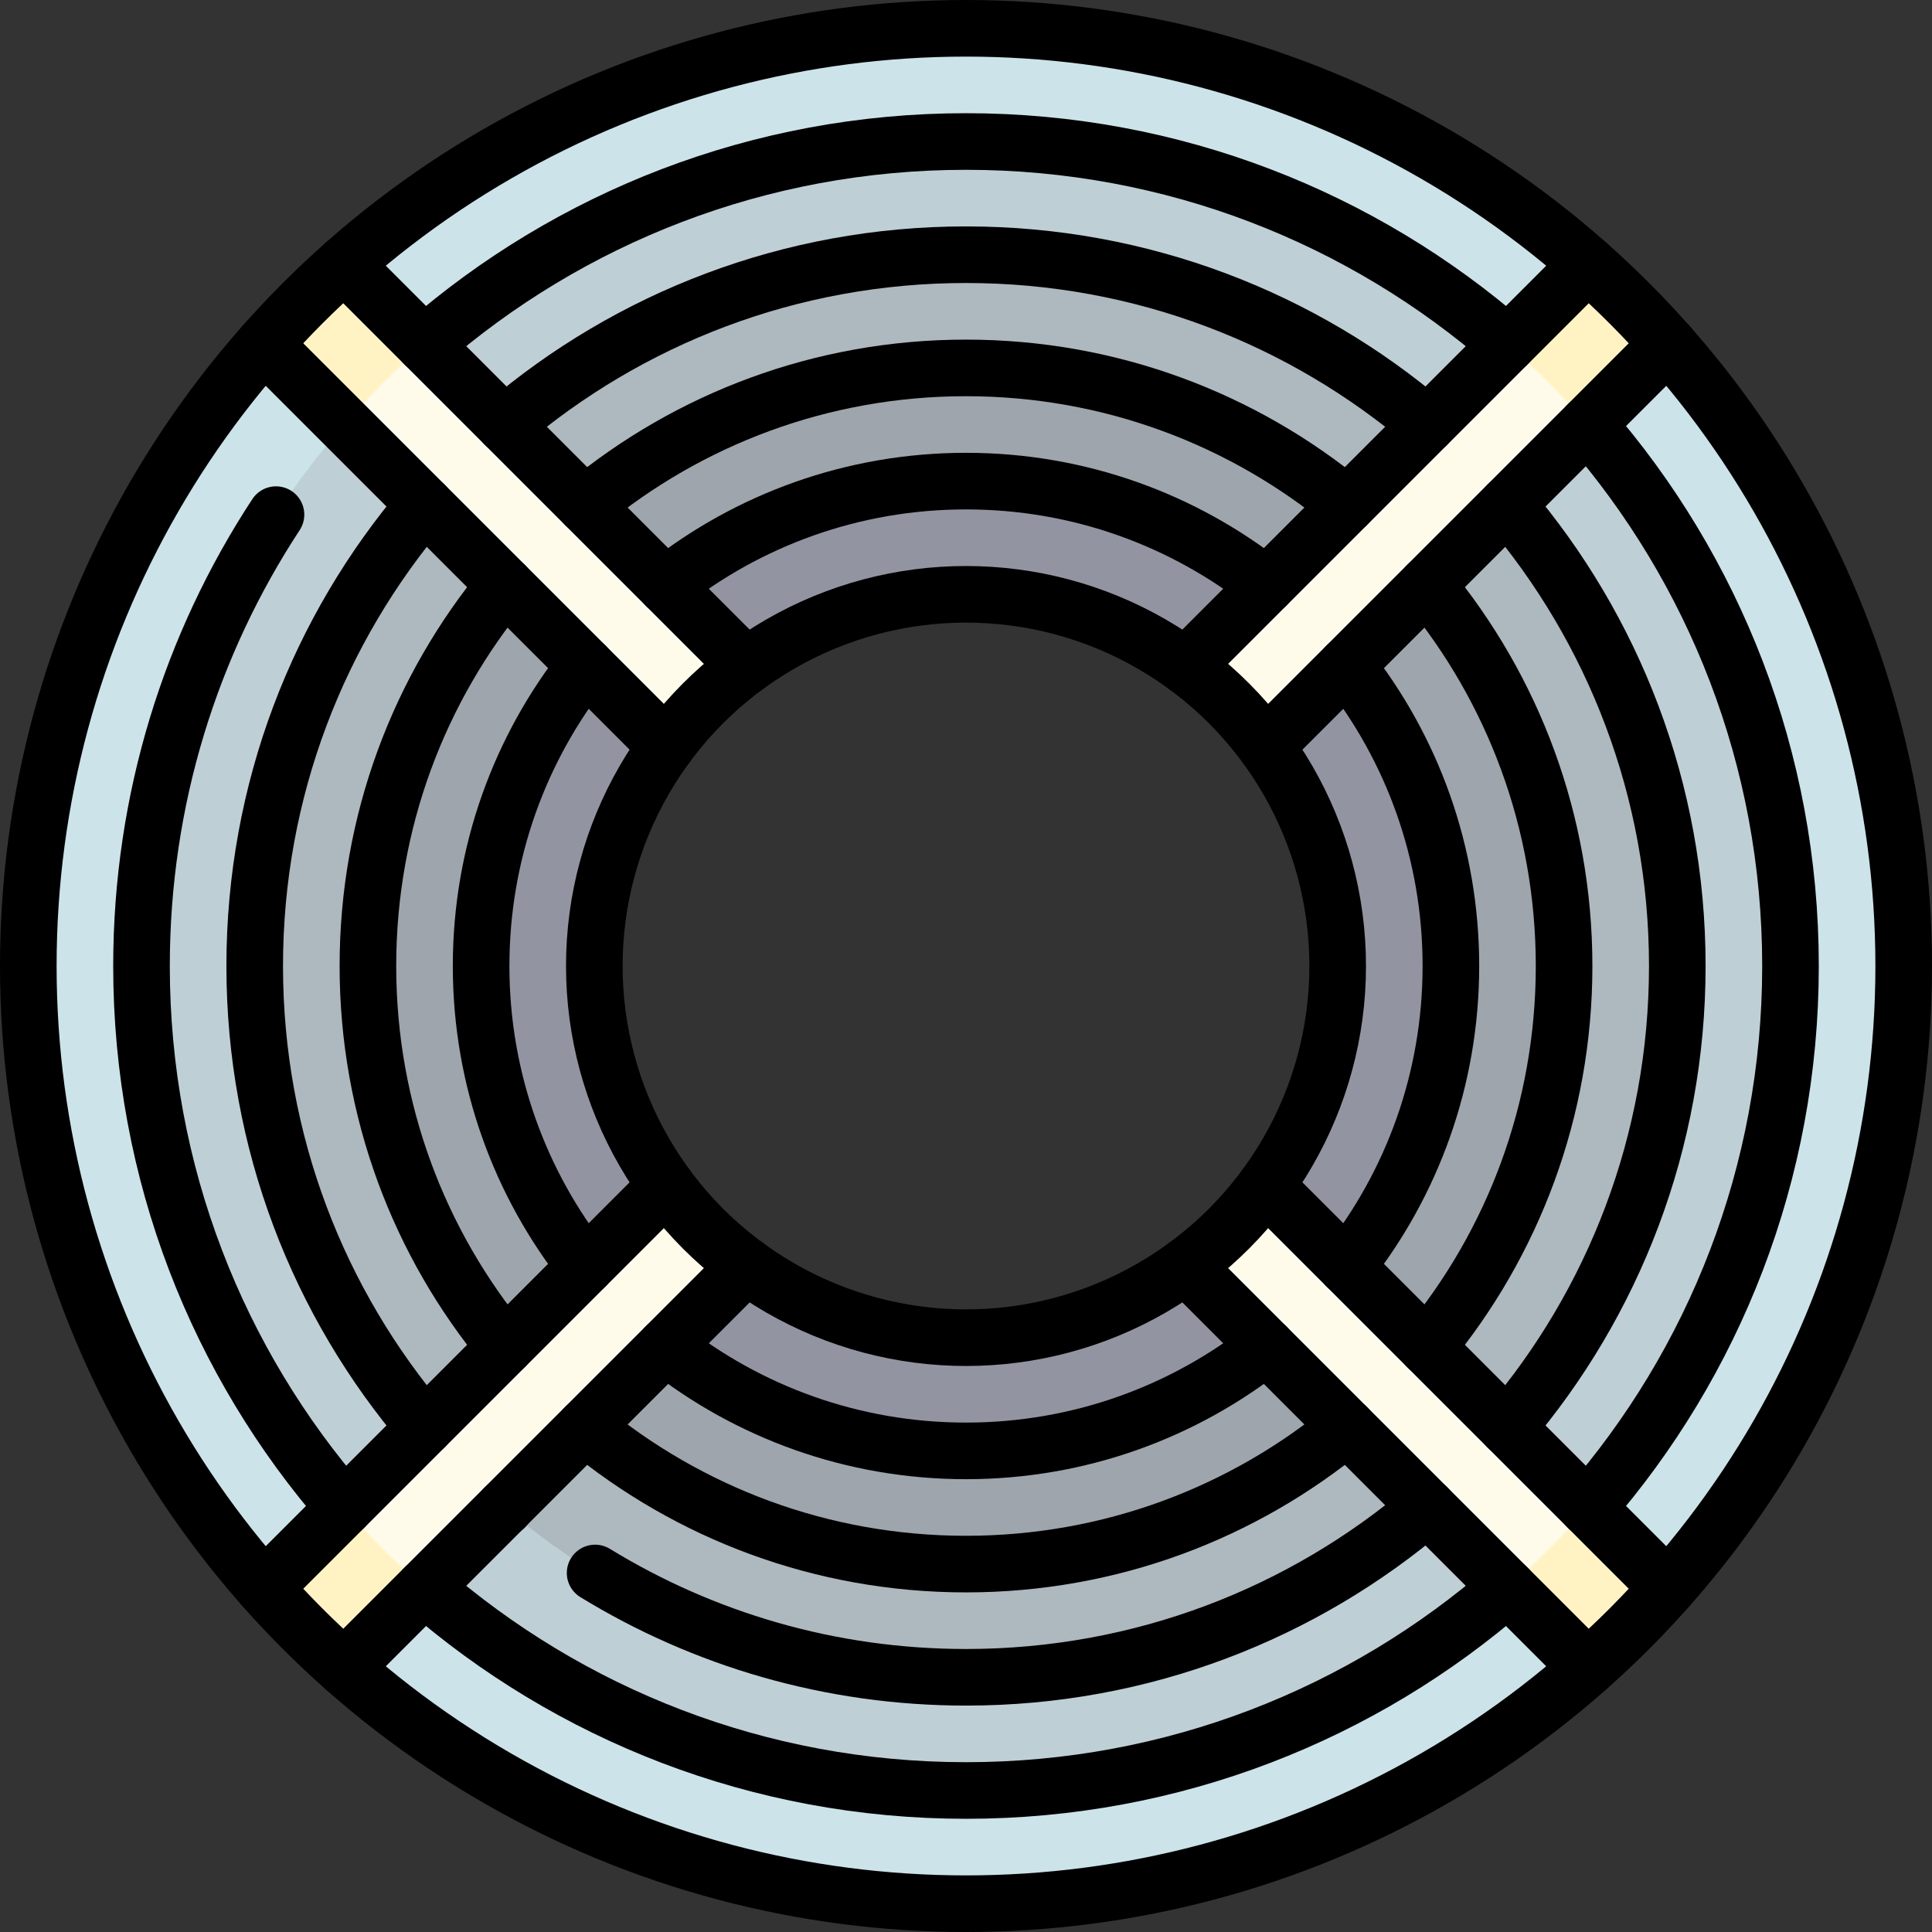
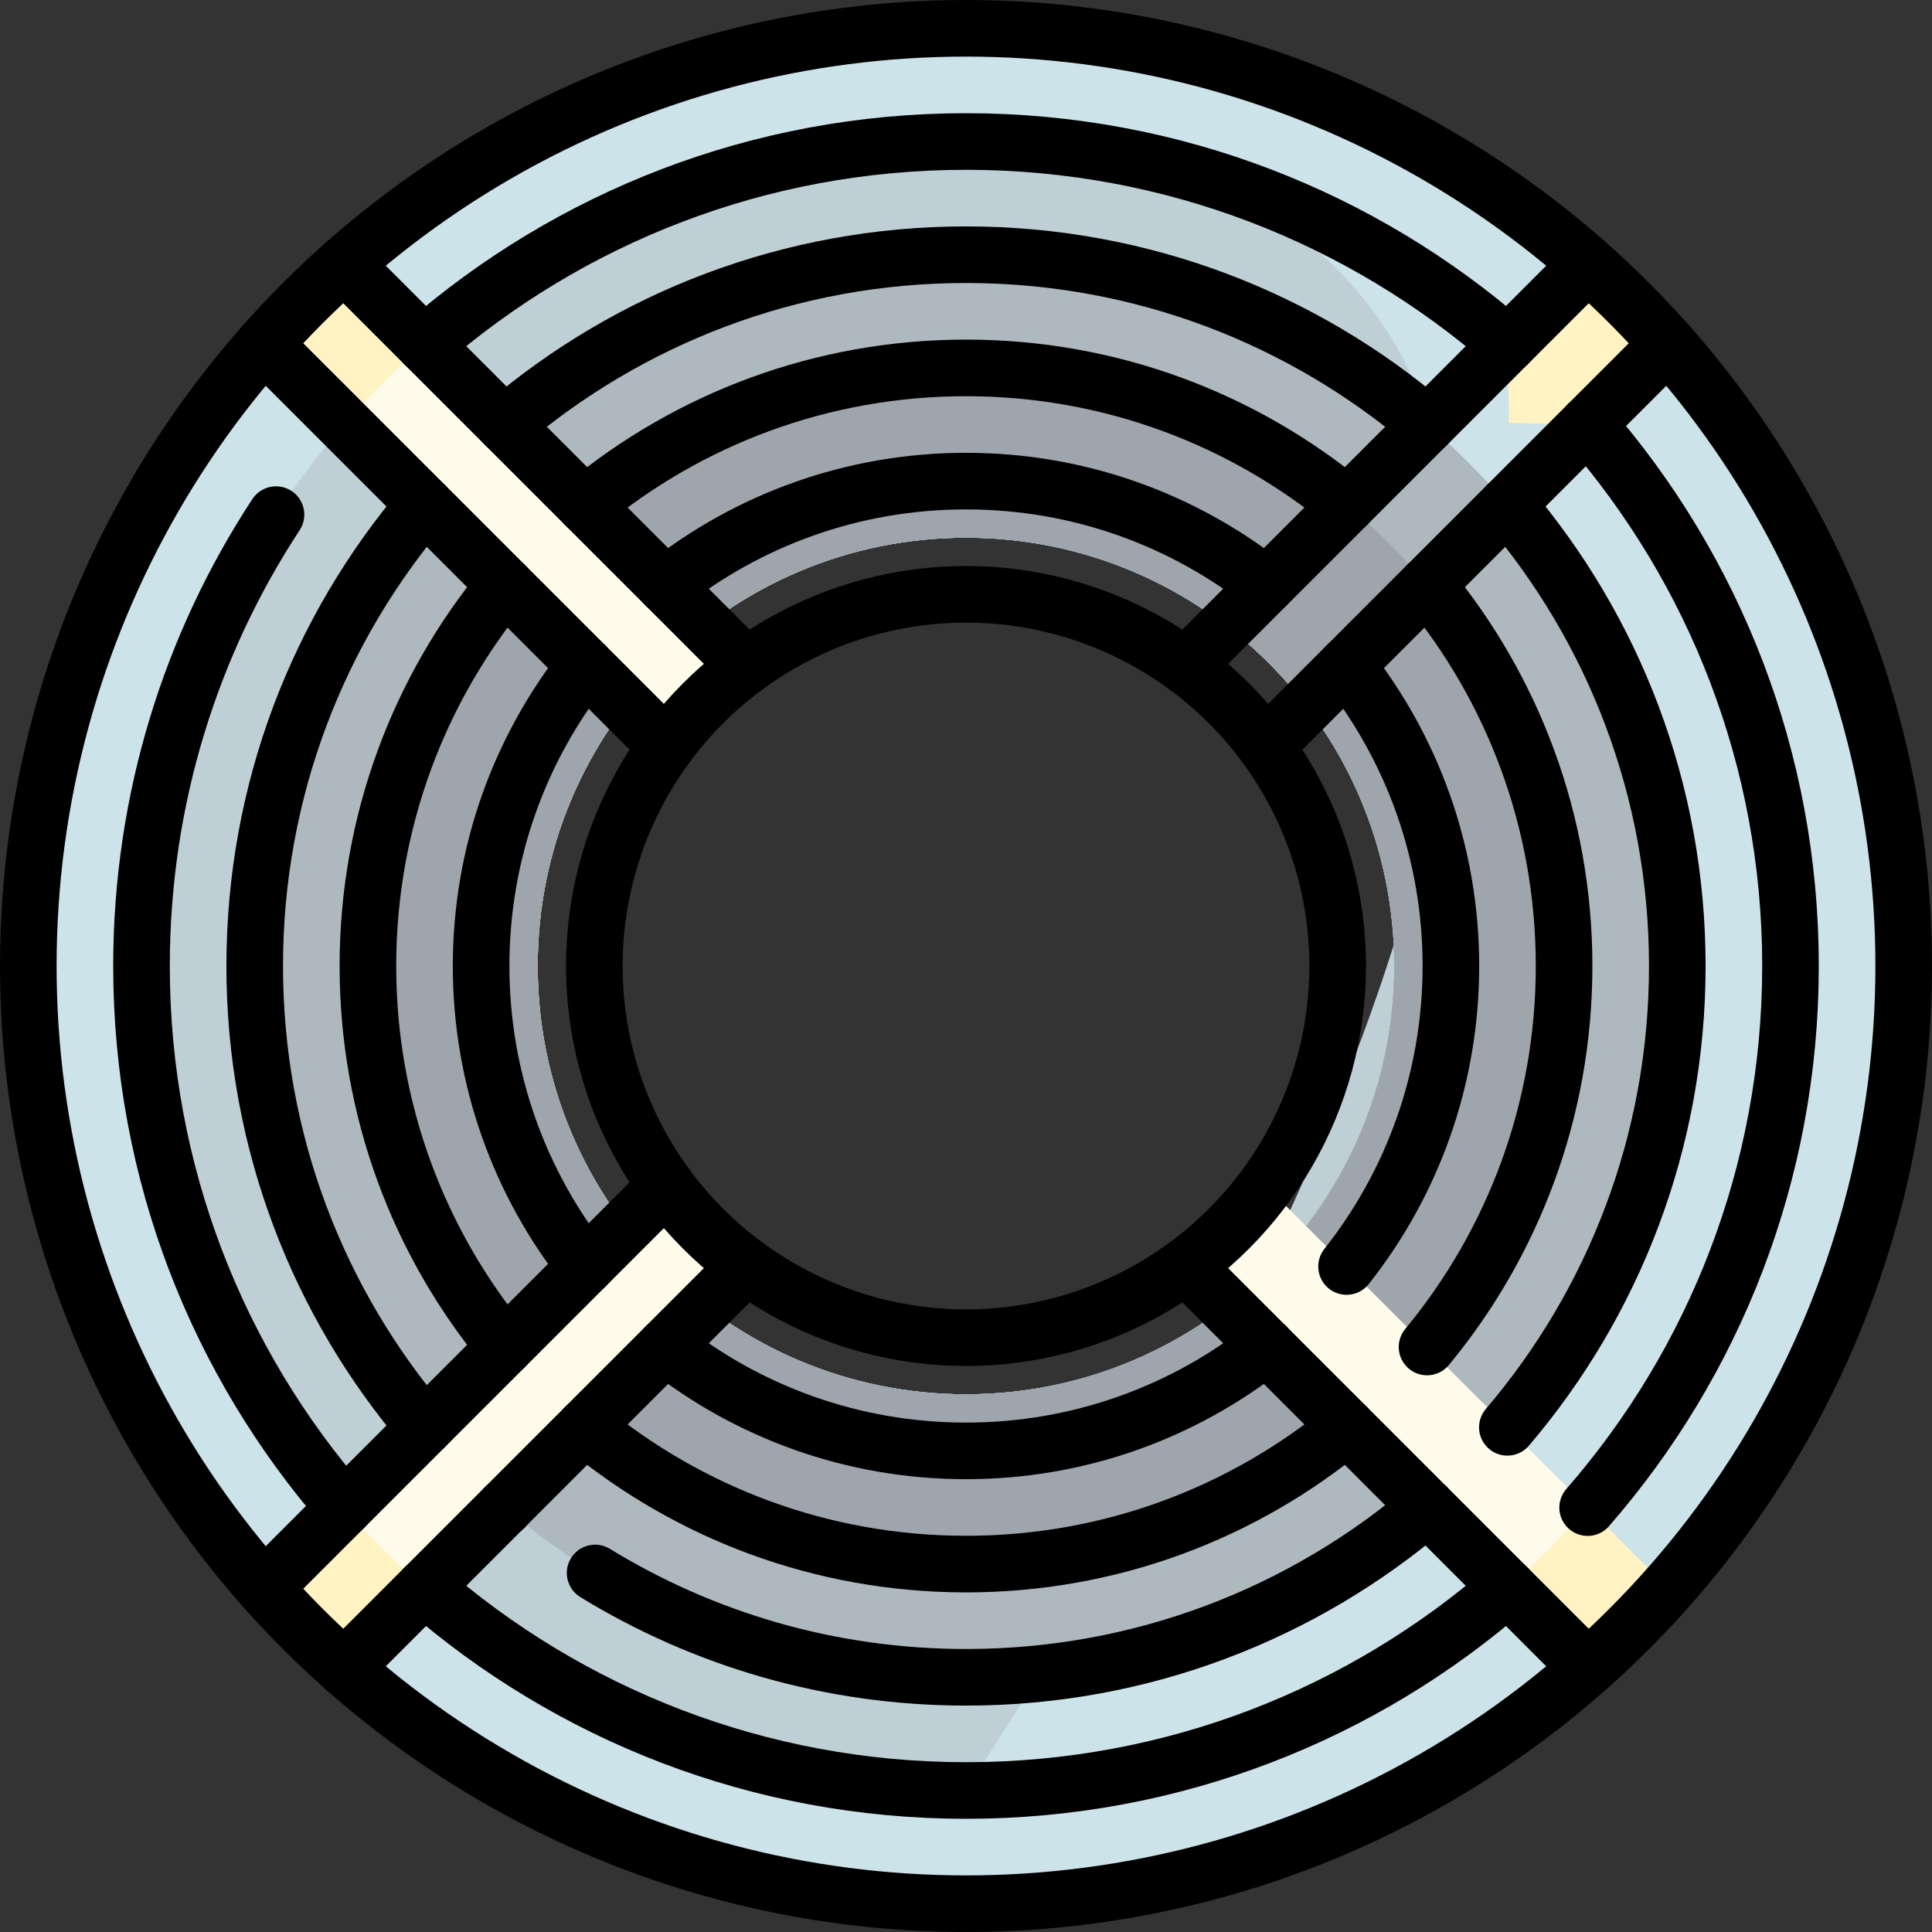
<svg xmlns="http://www.w3.org/2000/svg" version="1.1" id="Capa_1" x="0px" y="0px" viewBox="0 0 512 512" style="enable-background:new 0 0 512 512;" xml:space="preserve" width="512" height="512">
  <rect x="0" y="0" width="512" height="512" fill="#333333" stroke="none" />
  <g>
    <path style="fill:#CDE3EA;" d="M420.79,69.995C376.932,31.11,319.223,7.5,256,7.5c-63.223,0-120.932,23.61-164.79,62.495&#10;&#09;&#09;l-0.001,21.214L69.995,91.21C31.11,135.068,7.5,192.777,7.5,256c0,63.223,23.61,120.932,62.495,164.79l21.373,0.16l-0.158,21.055&#10;&#09;&#09;C135.068,480.89,192.777,504.5,256,504.5c63.223,0,120.932-23.611,164.79-62.495l0.001-21.214l21.214-0.001&#10;&#09;&#09;C480.889,376.932,504.5,319.223,504.5,256c0-63.223-23.61-120.932-62.495-164.79l-21.214-0.001L420.79,69.995z M369.5,256&#10;&#09;&#09;c0,62.684-50.816,113.5-113.5,113.5c-62.684,0-113.5-50.816-113.5-113.5c0-62.684,50.816-113.5,113.5-113.5&#10;&#09;&#09;C318.684,142.5,369.5,193.316,369.5,256z" />
-     <path style="fill:#BFCFD6;" d="M256,37.5C135.326,37.5,37.5,135.326,37.5,256c0,120.674,97.826,218.5,218.5,218.5&#10;&#09;&#09;S474.5,376.674,474.5,256C474.5,135.326,376.674,37.5,256,37.5z M256,369.5c-62.684,0-113.5-50.816-113.5-113.5&#10;&#09;&#09;S193.316,142.5,256,142.5S369.5,193.316,369.5,256S318.684,369.5,256,369.5z" />
+     <path style="fill:#BFCFD6;" d="M256,37.5C135.326,37.5,37.5,135.326,37.5,256c0,120.674,97.826,218.5,218.5,218.5&#10;&#09;&#09;C474.5,135.326,376.674,37.5,256,37.5z M256,369.5c-62.684,0-113.5-50.816-113.5-113.5&#10;&#09;&#09;S193.316,142.5,256,142.5S369.5,193.316,369.5,256S318.684,369.5,256,369.5z" />
    <path style="fill:#AEB9BF;" d="M256,67.5C151.894,67.5,67.5,151.894,67.5,256S151.894,444.5,256,444.5S444.5,360.106,444.5,256&#10;&#09;&#09;S360.106,67.5,256,67.5z M256,369.5c-62.684,0-113.5-50.816-113.5-113.5S193.316,142.5,256,142.5S369.5,193.316,369.5,256&#10;&#09;&#09;S318.684,369.5,256,369.5z" />
    <path style="fill:#9EA5AD;" d="M256,97.5c-87.537,0-158.5,70.963-158.5,158.5c0,87.537,70.963,158.5,158.5,158.5&#10;&#09;&#09;S414.5,343.537,414.5,256C414.5,168.463,343.537,97.5,256,97.5z M256,369.5c-62.684,0-113.5-50.816-113.5-113.5&#10;&#09;&#09;S193.316,142.5,256,142.5S369.5,193.316,369.5,256S318.684,369.5,256,369.5z" />
-     <path style="fill:#9295A1;" d="M256,127.5c-70.969,0-128.5,57.531-128.5,128.5c0,70.969,57.531,128.5,128.5,128.5&#10;&#09;&#09;c70.969,0,128.5-57.531,128.5-128.5C384.5,185.031,326.969,127.5,256,127.5z M354.5,256c0,21.787-7.074,41.922-19.049,58.234&#10;&#09;&#09;v21.213l-21.217,0.004C297.922,347.426,277.787,354.5,256,354.5c-21.787,0-41.922-7.073-58.234-19.049l-21.215-0.002l-0.002-21.215&#10;&#09;&#09;C164.574,297.922,157.5,277.787,157.5,256c0-21.787,7.074-41.922,19.049-58.234l0.002-21.215l21.215-0.002&#10;&#09;&#09;C214.078,164.573,234.213,157.5,256,157.5c21.787,0,41.922,7.074,58.234,19.049l21.215,0.002l0.002,21.215&#10;&#09;&#09;C347.426,214.078,354.5,234.213,354.5,256z" />
    <path style="fill:#FFF3C4;" d="M420.778,70.008l-21.247,21.247l0.365,20.849l20.849,0.365l21.247-21.247&#10;&#09;&#09;C435.352,83.732,428.267,76.648,420.778,70.008z" />
-     <path style="fill:#FFFBEB;" d="M399.532,91.255l-85.308,85.308c8.105,5.951,15.263,13.108,21.213,21.213l85.308-85.308&#10;&#09;&#09;c-3.278-3.751-6.686-7.415-10.242-10.971C406.947,97.941,403.283,94.533,399.532,91.255z" />
    <path style="fill:#FFF3C4;" d="M70.008,91.222l21.247,21.247l20.849-0.365l0.365-20.849L91.222,70.008&#10;&#09;&#09;C83.732,76.648,76.648,83.732,70.008,91.222z" />
    <path style="fill:#FFFBEB;" d="M91.255,112.468l85.308,85.308c5.951-8.105,13.108-15.263,21.213-21.213l-85.308-85.308&#10;&#09;&#09;c-3.751,3.278-7.415,6.686-10.971,10.242C97.941,105.053,94.533,108.717,91.255,112.468z" />
    <path style="fill:#FFF3C4;" d="M91.222,441.992l21.247-21.247l-0.365-20.849l-20.849-0.365l-21.247,21.247&#10;&#09;&#09;C76.648,428.267,83.732,435.352,91.222,441.992z" />
    <path style="fill:#FFFBEB;" d="M112.468,420.745l85.308-85.308c-8.105-5.951-15.263-13.108-21.213-21.213l-85.308,85.308&#10;&#09;&#09;c3.278,3.751,6.686,7.415,10.242,10.971C105.053,414.059,108.717,417.467,112.468,420.745z" />
    <path style="fill:#FFF3C4;" d="M441.992,420.778l-21.247-21.247l-20.849,0.365l-0.365,20.849l21.247,21.247&#10;&#09;&#09;C428.267,435.352,435.352,428.267,441.992,420.778z" />
    <path style="fill:#FFFBEB;" d="M420.745,399.532l-85.308-85.308c-5.951,8.105-13.108,15.263-21.213,21.213l85.308,85.308&#10;&#09;&#09;c3.751-3.278,7.415-6.686,10.971-10.242S417.467,403.283,420.745,399.532z" />
    <path style="fill:none;stroke:#000000;stroke-width:15;stroke-linecap:round;stroke-linejoin:round;stroke-miterlimit:10;" d="&#10;&#09;&#09;M335.636,155.15C313.742,137.838,286.079,127.5,256,127.5s-57.742,10.338-79.636,27.651" />
    <path style="fill:none;stroke:#000000;stroke-width:15;stroke-linecap:round;stroke-linejoin:round;stroke-miterlimit:10;" d="&#10;&#09;&#09;M356.85,335.636C374.162,313.742,384.5,286.079,384.5,256c0-30.079-10.338-57.742-27.651-79.636" />
    <path style="fill:none;stroke:#000000;stroke-width:15;stroke-linecap:round;stroke-linejoin:round;stroke-miterlimit:10;" d="&#10;&#09;&#09;M155.15,176.364C137.838,198.258,127.5,225.921,127.5,256c0,30.079,10.338,57.742,27.651,79.636" />
    <path style="fill:none;stroke:#000000;stroke-width:15;stroke-linecap:round;stroke-linejoin:round;stroke-miterlimit:10;" d="&#10;&#09;&#09;M176.364,356.85c21.894,17.312,49.557,27.65,79.636,27.65c30.079,0,57.742-10.338,79.636-27.65" />
    <circle style="fill:none;stroke:#000000;stroke-width:15;stroke-linecap:round;stroke-linejoin:round;stroke-miterlimit:10;" cx="256" cy="256" r="98.5" />
    <path style="fill:none;stroke:#000000;stroke-width:15;stroke-linecap:round;stroke-linejoin:round;stroke-miterlimit:10;" d="&#10;&#09;&#09;M356.968,133.818C329.549,111.134,294.367,97.5,256,97.5s-73.549,13.634-100.968,36.319" />
    <path style="fill:none;stroke:#000000;stroke-width:15;stroke-linecap:round;stroke-linejoin:round;stroke-miterlimit:10;" d="&#10;&#09;&#09;M378.182,356.968C400.866,329.549,414.5,294.367,414.5,256c0-38.367-13.634-73.549-36.318-100.969" />
    <path style="fill:none;stroke:#000000;stroke-width:15;stroke-linecap:round;stroke-linejoin:round;stroke-miterlimit:10;" d="&#10;&#09;&#09;M133.818,155.031C111.134,182.451,97.5,217.633,97.5,256c0,38.367,13.634,73.549,36.319,100.968" />
    <path style="fill:none;stroke:#000000;stroke-width:15;stroke-linecap:round;stroke-linejoin:round;stroke-miterlimit:10;" d="&#10;&#09;&#09;M155.032,378.182C182.451,400.866,217.633,414.5,256,414.5c38.367,0,73.549-13.634,100.968-36.318" />
    <path style="fill:none;stroke:#000000;stroke-width:15;stroke-linecap:round;stroke-linejoin:round;stroke-miterlimit:10;" d="&#10;&#09;&#09;M378.255,112.532C345.34,84.457,302.653,67.5,256,67.5c-46.653,0-89.34,16.957-122.255,45.032" />
    <path style="fill:none;stroke:#000000;stroke-width:15;stroke-linecap:round;stroke-linejoin:round;stroke-miterlimit:10;" d="&#10;&#09;&#09;M399.468,378.255C427.543,345.34,444.5,302.653,444.5,256c0-46.653-16.957-89.34-45.032-122.255" />
    <path style="fill:none;stroke:#000000;stroke-width:15;stroke-linecap:round;stroke-linejoin:round;stroke-miterlimit:10;" d="&#10;&#09;&#09;M112.532,133.745C84.457,166.66,67.5,209.347,67.5,256c0,46.653,16.957,89.34,45.032,122.255" />
    <path style="fill:none;stroke:#000000;stroke-width:15;stroke-linecap:round;stroke-linejoin:round;stroke-miterlimit:10;" d="&#10;&#09;&#09;M399.529,91.258C361.136,57.781,310.938,37.5,256,37.5S150.864,57.781,112.471,91.258" />
    <path style="fill:none;stroke:#000000;stroke-width:15;stroke-linecap:round;stroke-linejoin:round;stroke-miterlimit:10;" d="&#10;&#09;&#09;M420.742,399.529C454.219,361.136,474.5,310.938,474.5,256c0-54.939-20.281-105.136-53.758-143.529" />
    <path style="fill:none;stroke:#000000;stroke-width:15;stroke-linecap:round;stroke-linejoin:round;stroke-miterlimit:10;" d="&#10;&#09;&#09;M112.471,420.742C150.864,454.219,201.061,474.5,256,474.5c54.939,0,105.136-20.281,143.529-53.758" />
    <circle style="fill:none;stroke:#000000;stroke-width:15;stroke-linecap:round;stroke-linejoin:round;stroke-miterlimit:10;" cx="256" cy="256" r="248.5" />
    <line style="fill:none;stroke:#000000;stroke-width:15;stroke-linecap:round;stroke-linejoin:round;stroke-miterlimit:10;" x1="314.231" y1="176.556" x2="420.794" y2="69.993" />
    <line style="fill:none;stroke:#000000;stroke-width:15;stroke-linecap:round;stroke-linejoin:round;stroke-miterlimit:10;" x1="335.444" y1="197.769" x2="442.007" y2="91.206" />
    <line style="fill:none;stroke:#000000;stroke-width:15;stroke-linecap:round;stroke-linejoin:round;stroke-miterlimit:10;" x1="176.556" y1="197.769" x2="69.993" y2="91.206" />
    <line style="fill:none;stroke:#000000;stroke-width:15;stroke-linecap:round;stroke-linejoin:round;stroke-miterlimit:10;" x1="197.769" y1="176.556" x2="91.206" y2="69.993" />
    <line style="fill:none;stroke:#000000;stroke-width:15;stroke-linecap:round;stroke-linejoin:round;stroke-miterlimit:10;" x1="197.769" y1="335.444" x2="91.206" y2="442.007" />
    <line style="fill:none;stroke:#000000;stroke-width:15;stroke-linecap:round;stroke-linejoin:round;stroke-miterlimit:10;" x1="176.556" y1="314.231" x2="69.993" y2="420.794" />
-     <line style="fill:none;stroke:#000000;stroke-width:15;stroke-linecap:round;stroke-linejoin:round;stroke-miterlimit:10;" x1="335.444" y1="314.231" x2="442.007" y2="420.794" />
    <line style="fill:none;stroke:#000000;stroke-width:15;stroke-linecap:round;stroke-linejoin:round;stroke-miterlimit:10;" x1="314.231" y1="335.444" x2="420.794" y2="442.007" />
    <path style="fill:none;stroke:#000000;stroke-width:15;stroke-linecap:round;stroke-linejoin:round;stroke-miterlimit:10;" d="&#10;&#09;&#09;M73.141,136.382C50.613,170.748,37.5,211.839,37.5,256c0,54.938,20.281,105.136,53.758,143.529" />
    <path style="fill:none;stroke:#000000;stroke-width:15;stroke-linecap:round;stroke-linejoin:round;stroke-miterlimit:10;" d="&#10;&#09;&#09;M133.835,399.468h-0.09c0.018,0.016,0.038,0.031,0.056,0.047L133.835,399.468z" />
    <path style="fill:none;stroke:#000000;stroke-width:15;stroke-linecap:round;stroke-linejoin:round;stroke-miterlimit:10;" d="&#10;&#09;&#09;M157.711,416.855C186.33,434.384,219.98,444.5,256,444.5c46.653,0,89.34-16.957,122.255-45.032" />
  </g>
</svg>